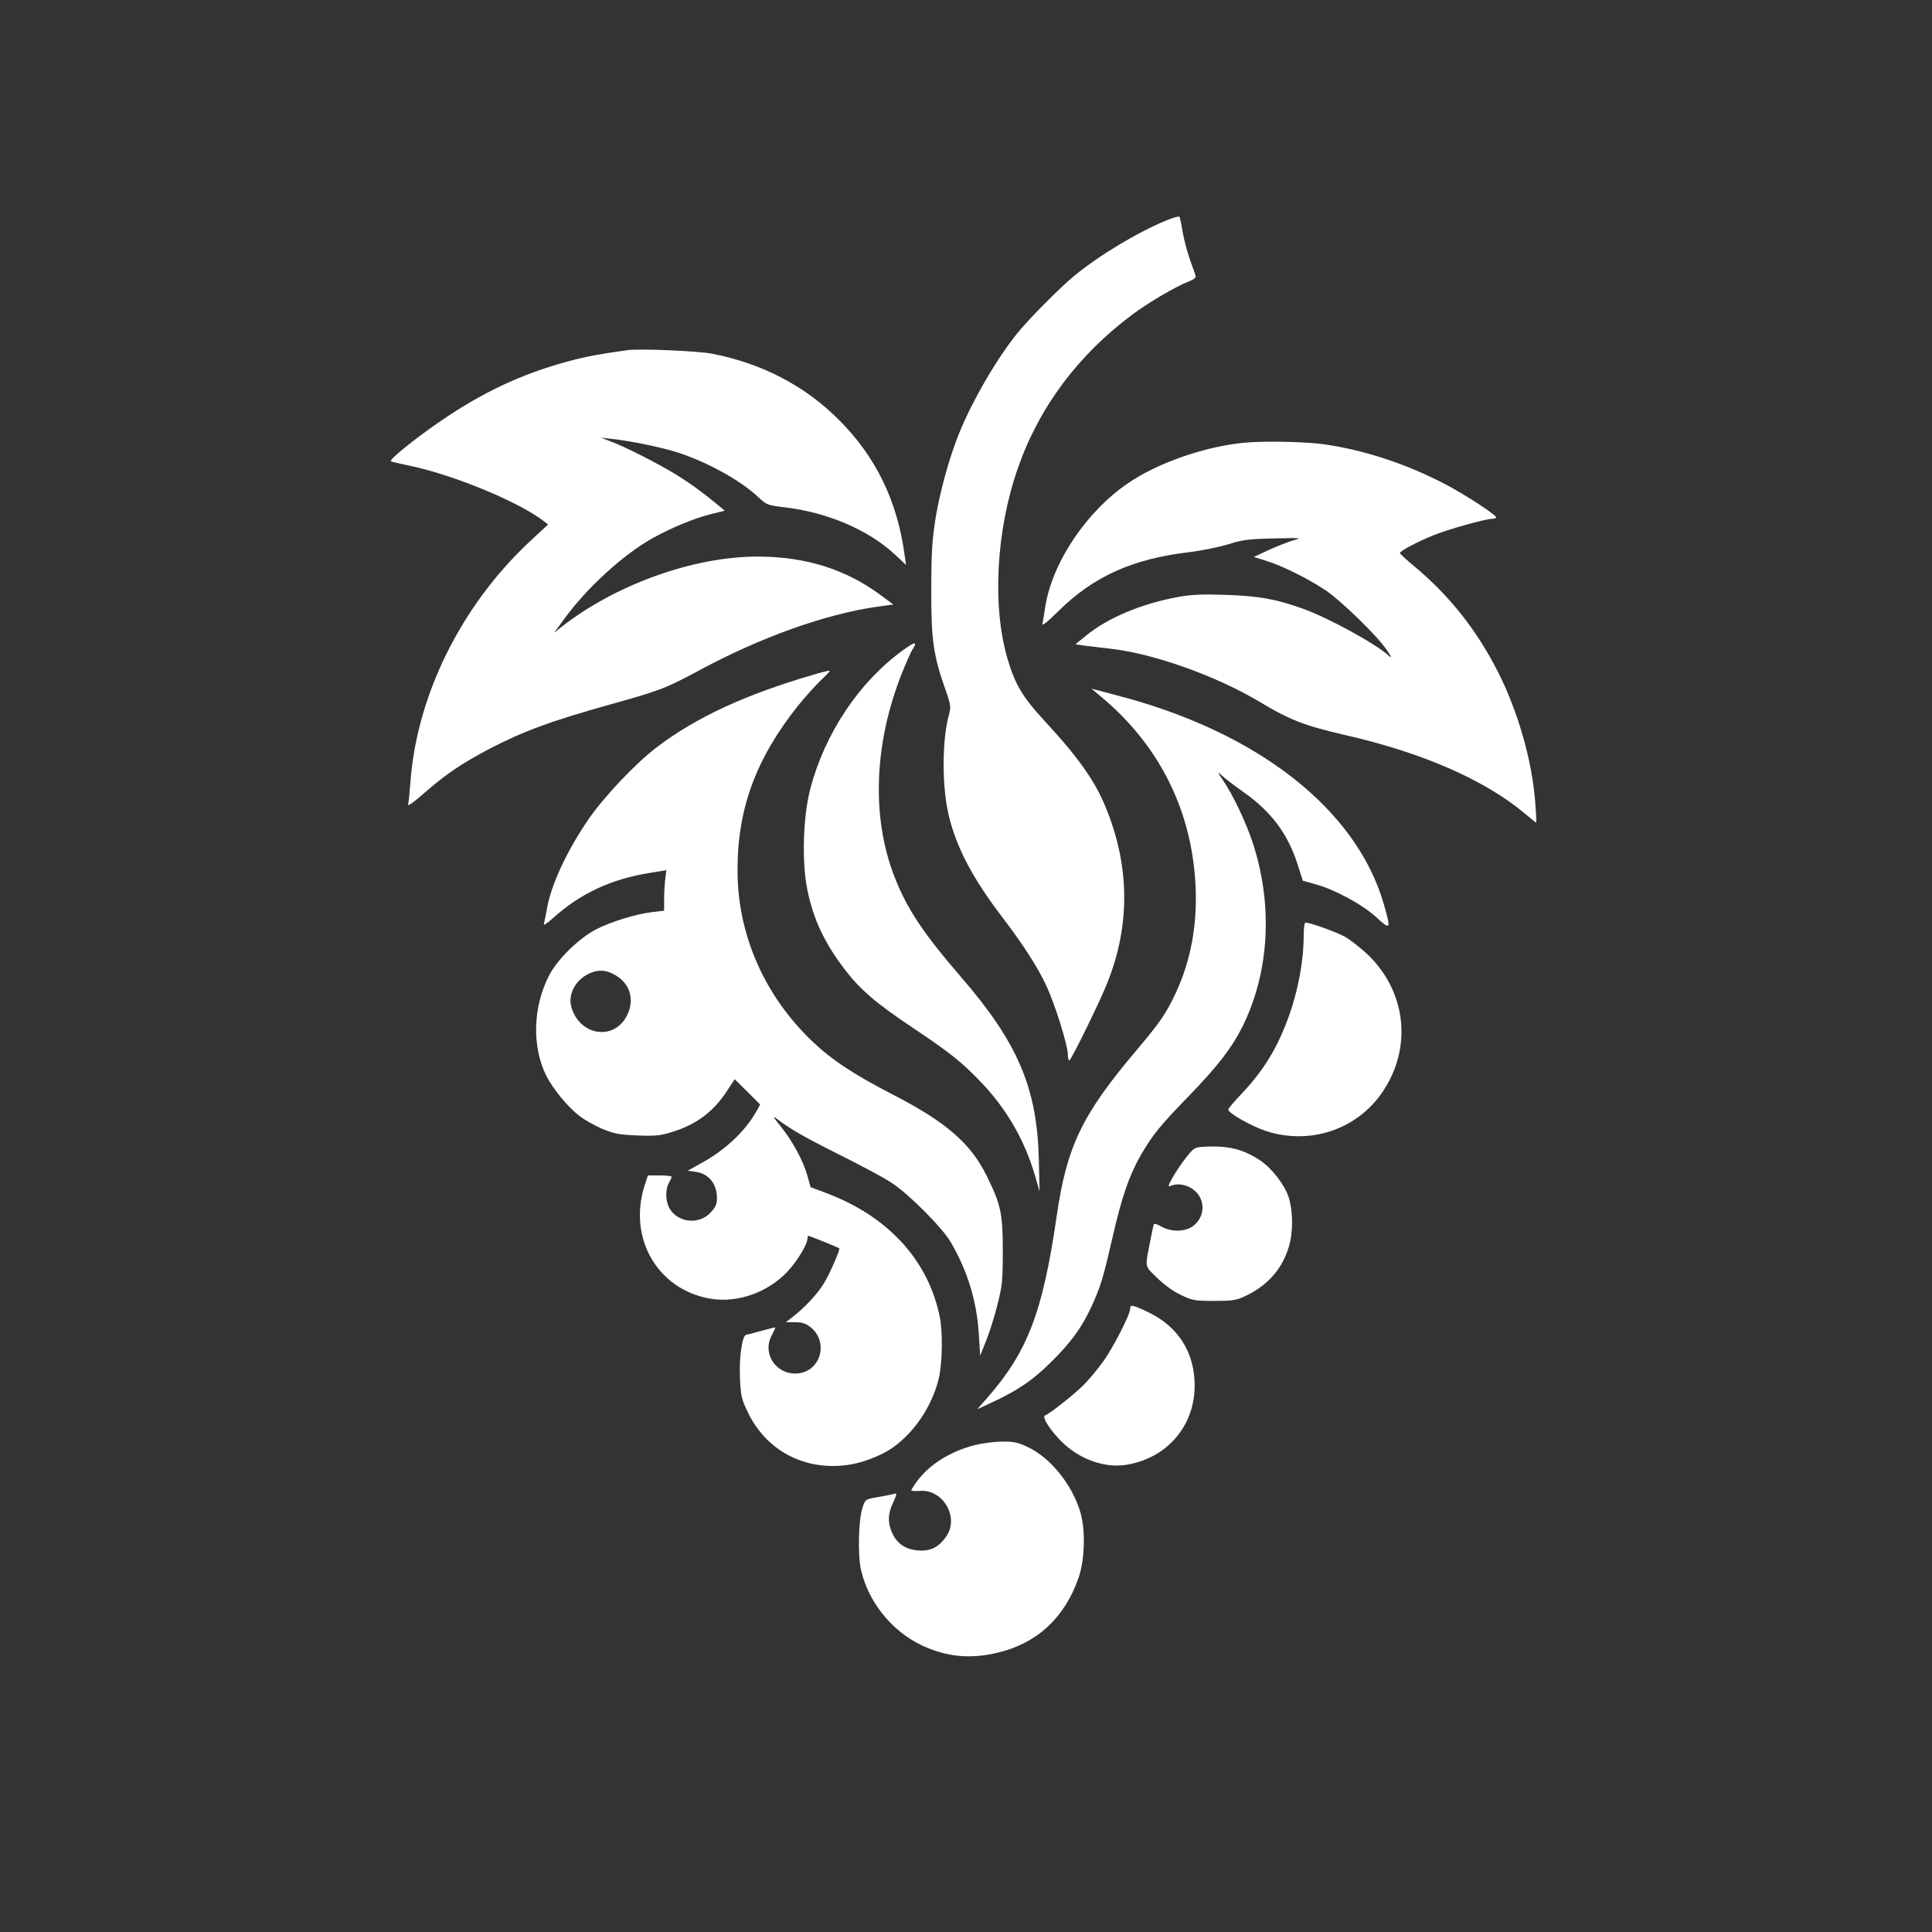
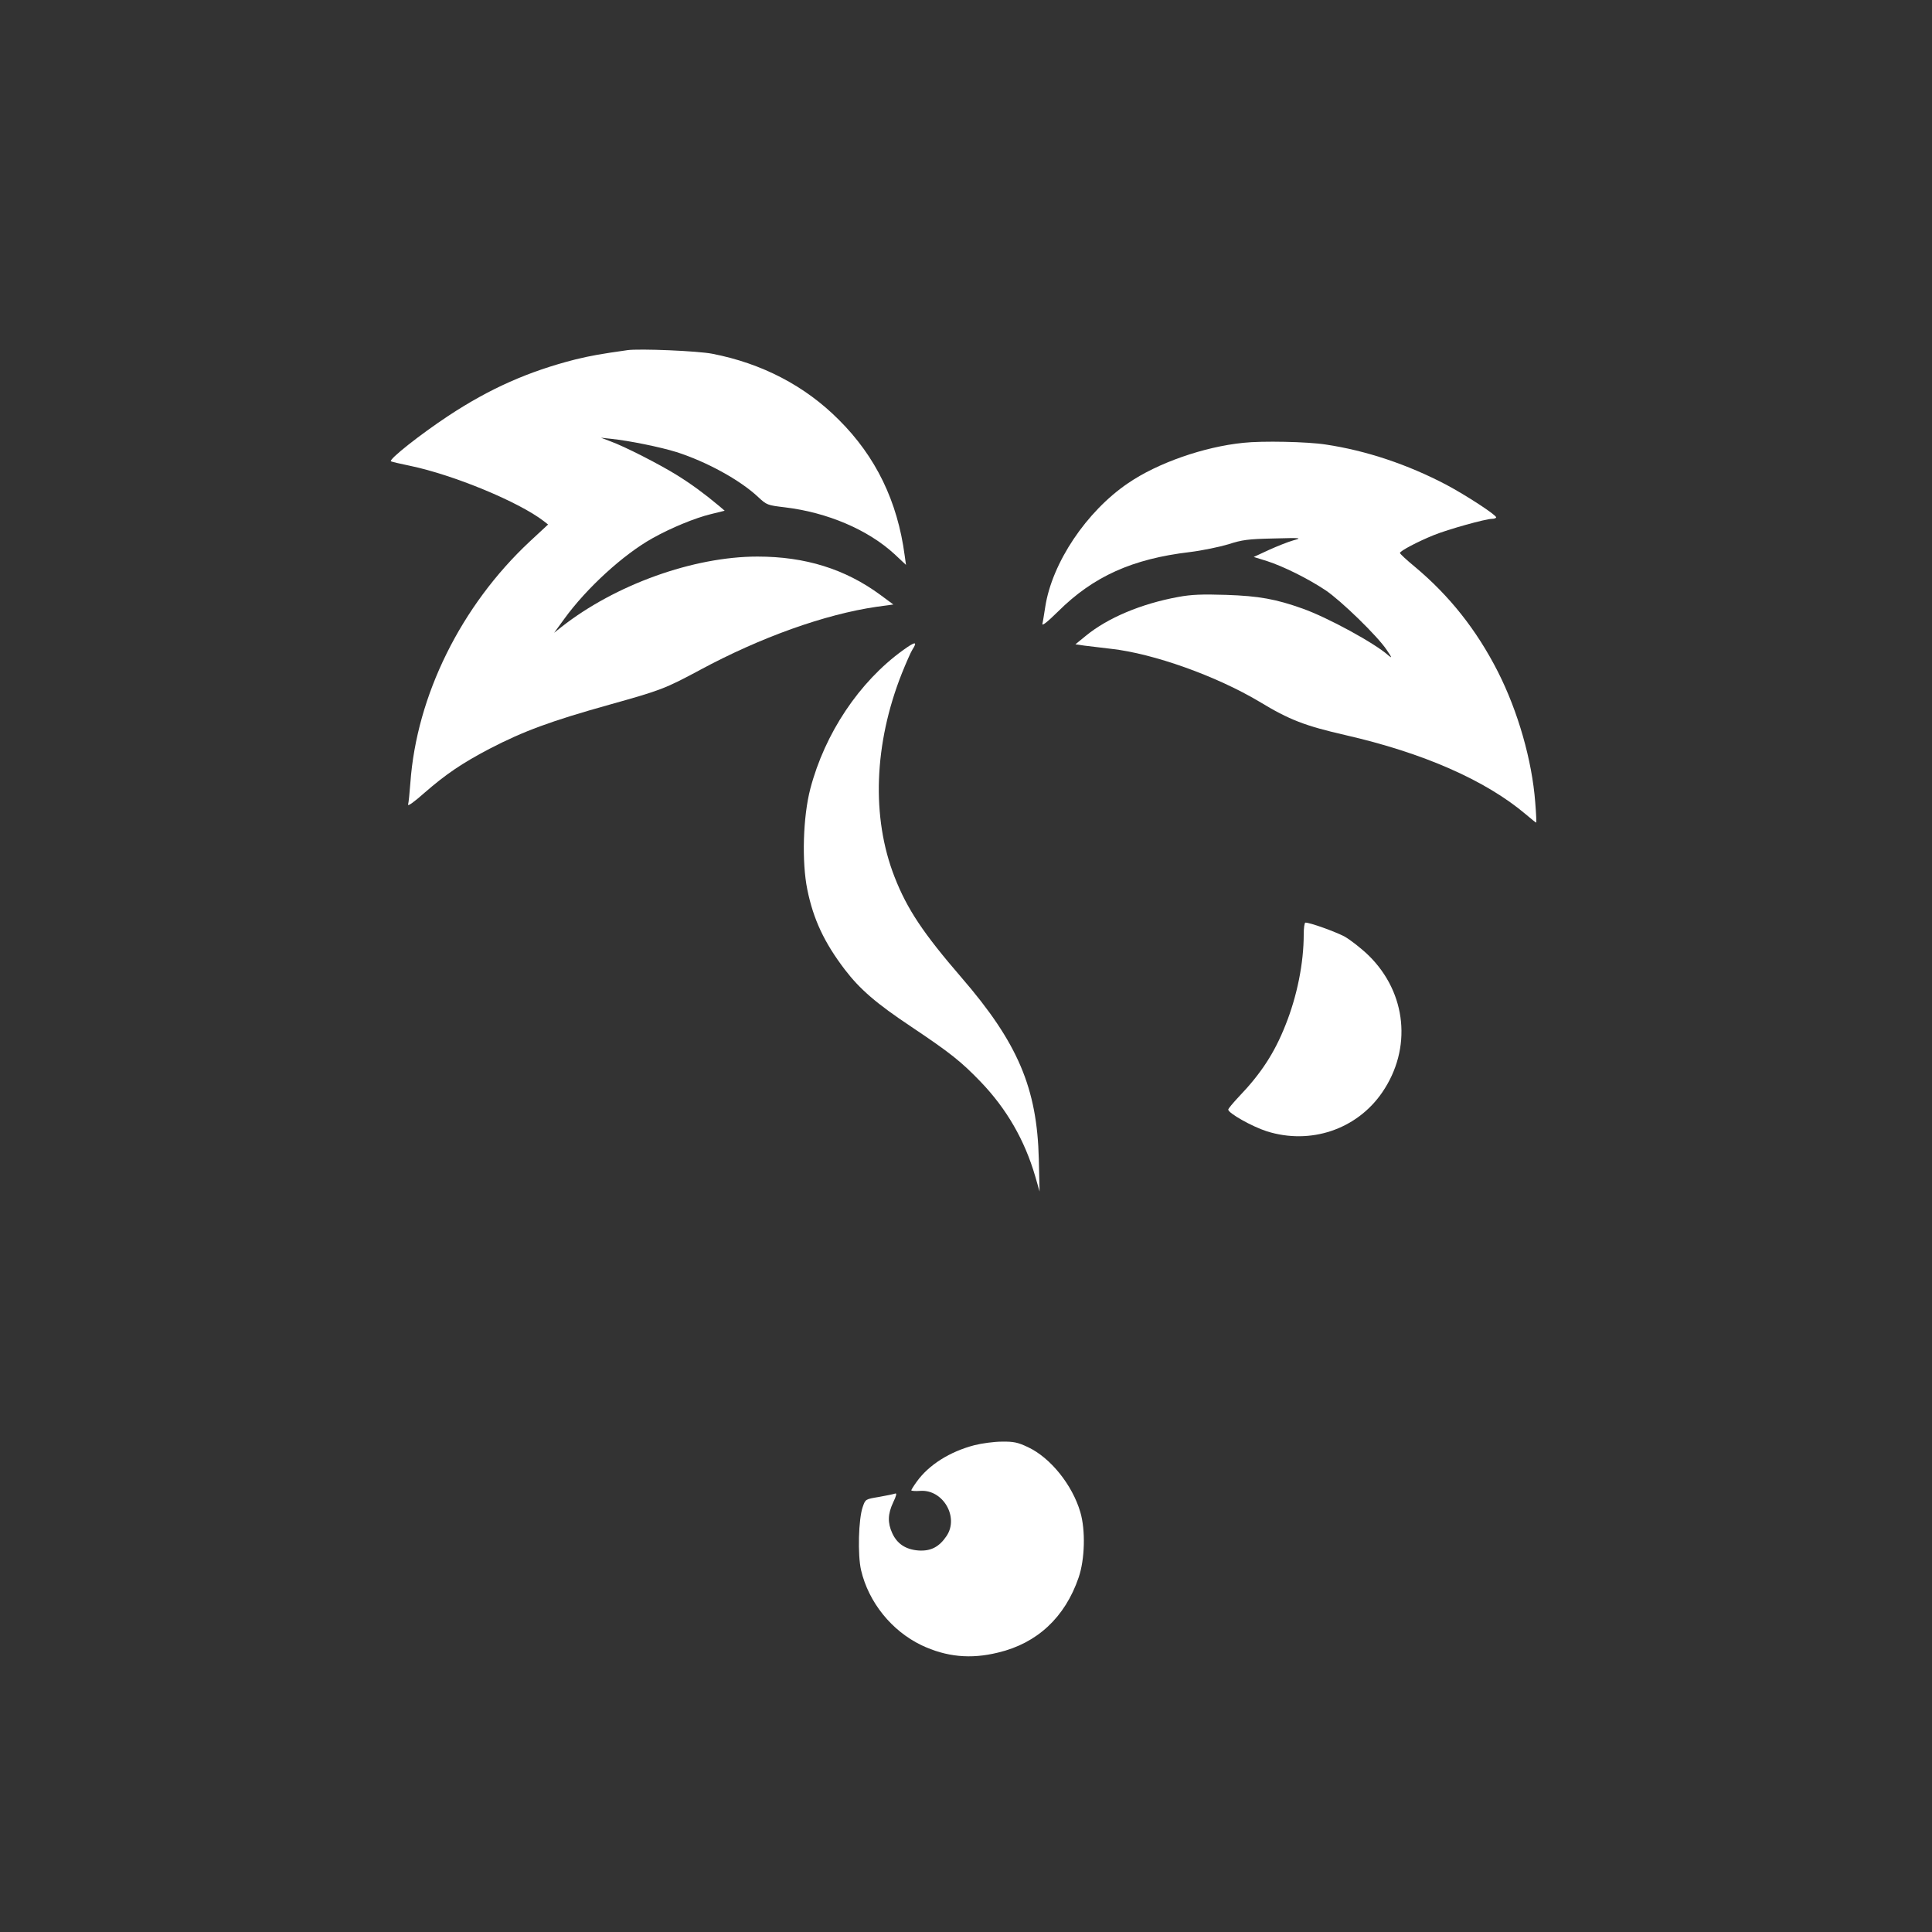
<svg xmlns="http://www.w3.org/2000/svg" version="1.0" width="1024pt" height="1024pt" viewBox="0 0 1024 1024" preserveAspectRatio="xMidYMid meet">
  <rect x="0" y="0" width="1024" height="1024" fill="#333333" stroke="none" />
  <g transform="translate(0,1024) scale(0.1,-0.1)" fill="#ffffff" stroke="none">
-     <path d="M6180 9071 c-152 -63 -352 -183 -485 -292 -78 -64 -239 -227 -302 -304 -112 -138 -244 -367 -312 -538 -51 -128 -100 -305 -123 -448 -17 -109 -22 -178 -22 -374 -1 -265 11 -350 76 -533 26 -73 28 -91 20 -121 -41 -141 -41 -403 1 -561 43 -165 128 -323 279 -521 107 -140 187 -263 233 -362 46 -97 115 -318 115 -368 0 -16 3 -29 8 -29 9 0 162 311 202 413 118 297 118 600 1 902 -59 154 -146 280 -331 480 -119 129 -159 195 -199 330 -83 279 -62 682 54 1014 113 324 321 602 611 817 82 61 229 147 292 171 31 12 42 21 39 32 -3 9 -17 49 -31 88 -14 40 -31 105 -38 145 -6 40 -14 76 -17 79 -3 4 -35 -5 -71 -20z" />
    <path d="M3325 8384 c-142 -20 -192 -29 -275 -49 -248 -63 -454 -154 -675 -300 -148 -98 -314 -229 -303 -240 2 -2 48 -13 102 -24 230 -48 576 -191 708 -293 l23 -18 -97 -90 c-364 -340 -600 -816 -633 -1280 -4 -52 -9 -104 -12 -114 -3 -12 33 14 88 63 113 98 195 154 343 232 181 94 328 148 636 234 271 76 294 84 480 184 321 173 662 295 937 335 l88 12 -69 51 c-186 137 -398 203 -651 203 -340 0 -754 -149 -1039 -373 l-39 -31 54 74 c118 163 313 341 467 427 98 55 227 108 310 128 l73 18 -28 24 c-80 67 -150 118 -224 164 -93 58 -279 153 -354 180 l-50 19 55 -6 c96 -10 262 -44 345 -70 160 -51 337 -148 433 -238 46 -43 50 -44 142 -55 226 -27 441 -119 581 -248 l61 -57 -7 50 c-38 287 -153 524 -349 719 -179 180 -408 299 -671 350 -77 15 -385 28 -450 19z" />
    <path d="M6590 7893 c-209 -21 -455 -107 -611 -214 -221 -150 -403 -422 -439 -656 -6 -37 -12 -78 -15 -89 -3 -14 25 8 83 65 187 186 394 279 699 315 65 8 156 27 203 41 74 24 105 28 240 31 148 4 153 3 105 -10 -28 -8 -86 -31 -130 -51 l-80 -37 71 -22 c86 -28 214 -91 309 -154 81 -54 277 -244 325 -317 28 -41 29 -46 9 -29 -72 65 -322 201 -454 248 -143 51 -232 67 -405 73 -129 4 -185 2 -255 -11 -197 -36 -374 -111 -490 -206 l-55 -45 48 -7 c26 -3 90 -11 142 -17 224 -25 557 -144 785 -280 160 -97 242 -128 455 -177 412 -94 743 -239 957 -420 28 -24 53 -44 55 -44 2 0 0 48 -5 108 -17 222 -91 481 -198 692 -113 222 -257 403 -440 556 -44 36 -79 69 -79 73 0 11 98 62 180 95 74 30 274 86 308 86 12 0 22 4 22 8 0 13 -158 116 -263 172 -205 108 -426 182 -641 214 -97 15 -336 20 -436 9z" />
    <path d="M4785 6793 c-231 -167 -413 -440 -490 -733 -39 -149 -46 -388 -16 -535 32 -158 90 -281 198 -423 81 -106 167 -180 353 -304 206 -138 264 -184 368 -292 138 -144 233 -309 289 -501 l23 -80 -4 170 c-9 378 -111 618 -411 965 -201 233 -287 361 -354 533 -123 315 -109 705 39 1078 23 57 48 114 56 126 29 45 15 44 -51 -4z" />
-     <path d="M4315 6665 c-361 -105 -622 -225 -832 -384 -114 -86 -287 -269 -369 -391 -112 -165 -192 -339 -214 -461 -6 -35 -14 -73 -17 -84 -4 -13 12 -3 48 29 146 131 308 207 516 240 l85 14 -6 -46 c-3 -24 -6 -73 -6 -107 l0 -62 -61 -7 c-89 -10 -224 -52 -304 -94 -88 -47 -199 -155 -243 -239 -88 -167 -94 -380 -16 -536 36 -70 114 -165 174 -211 27 -21 82 -52 122 -69 63 -26 88 -31 185 -35 93 -4 123 -1 181 17 130 39 222 107 294 217 l42 64 68 -67 67 -67 -21 -38 c-58 -103 -165 -204 -288 -271 l-75 -42 42 -6 c69 -9 113 -63 113 -139 0 -32 -7 -48 -33 -76 -60 -66 -171 -56 -217 19 -23 38 -25 101 -5 137 8 14 14 28 15 33 0 4 -28 7 -63 7 l-63 0 -18 -55 c-88 -279 70 -550 348 -598 145 -25 307 33 411 145 53 57 105 144 105 176 0 6 2 12 5 12 5 0 156 -61 163 -66 7 -5 -53 -142 -83 -189 -36 -57 -101 -126 -160 -172 l-40 -31 46 0 c33 1 56 -5 78 -21 111 -79 60 -251 -74 -251 -106 0 -174 108 -126 200 11 22 21 42 21 44 0 2 -33 -6 -72 -17 -40 -11 -78 -21 -84 -22 -21 -6 -37 -121 -32 -229 4 -93 8 -111 40 -178 86 -181 254 -288 453 -288 88 0 169 20 262 65 137 68 258 229 299 400 19 84 22 247 4 330 -62 298 -275 529 -599 651 l-85 32 -16 59 c-22 79 -79 185 -142 263 -40 49 -45 59 -23 42 72 -55 142 -96 334 -192 112 -56 236 -122 275 -148 89 -57 270 -238 314 -314 90 -153 139 -313 150 -489 l7 -114 33 82 c18 46 45 131 59 190 25 97 28 126 28 283 0 197 -10 245 -84 395 -84 173 -215 287 -494 431 -212 109 -328 186 -431 284 -256 244 -398 570 -397 910 0 325 98 590 321 870 38 47 92 107 120 134 28 26 50 49 48 51 -2 2 -39 -7 -83 -20z m-1043 -1600 c73 -48 92 -135 47 -215 -71 -127 -246 -97 -290 50 -22 73 26 156 108 186 47 17 86 11 135 -21z" />
-     <path d="M5835 6548 c307 -255 480 -599 501 -993 12 -213 -24 -407 -106 -582 -49 -104 -81 -151 -205 -298 -291 -344 -371 -510 -425 -885 -74 -508 -154 -716 -370 -962 l-50 -57 67 31 c142 65 226 121 323 218 107 105 165 186 215 295 49 107 62 151 110 360 50 219 88 330 150 440 62 108 106 162 261 321 146 151 223 250 278 360 144 289 165 647 55 979 -35 106 -102 248 -154 325 -34 50 -34 53 -8 29 15 -15 67 -54 115 -88 146 -103 234 -221 285 -381 l28 -88 65 -18 c103 -28 246 -105 323 -174 78 -72 80 -68 42 66 -145 505 -670 916 -1418 1109 l-132 35 50 -42z" />
    <path d="M6910 5287 c0 -151 -35 -327 -97 -481 -58 -147 -130 -257 -247 -379 -31 -33 -56 -63 -56 -68 0 -19 126 -90 204 -115 231 -73 477 9 612 206 159 232 130 527 -71 725 -39 38 -98 84 -130 102 -53 27 -181 73 -206 73 -5 0 -9 -28 -9 -63z" />
-     <path d="M6382 4162 c-51 -3 -54 -5 -97 -59 -24 -31 -56 -79 -71 -106 -24 -44 -25 -49 -8 -42 34 15 84 7 119 -20 63 -47 65 -138 4 -189 -42 -36 -120 -38 -176 -6 -18 11 -34 16 -37 12 -2 -4 -11 -43 -19 -87 -29 -148 -32 -132 36 -198 38 -37 86 -72 127 -91 60 -29 73 -31 175 -31 94 0 117 3 160 23 121 56 200 143 236 264 23 75 23 184 0 260 -21 67 -88 154 -151 197 -92 61 -171 80 -298 73z" />
-     <path d="M5990 3303 c0 -31 -95 -215 -145 -282 -26 -36 -68 -87 -94 -114 -44 -47 -186 -160 -212 -169 -20 -7 31 -85 95 -146 97 -92 230 -136 346 -114 210 39 351 206 352 417 0 176 -86 313 -246 390 -83 40 -96 42 -96 18z" />
    <path d="M5164 2580 c-130 -34 -241 -104 -305 -193 -16 -22 -29 -43 -29 -46 0 -3 21 -5 47 -3 121 9 207 -139 140 -239 -39 -58 -83 -81 -148 -77 -68 5 -114 35 -140 92 -25 55 -24 101 5 163 17 35 20 50 11 47 -8 -3 -46 -11 -86 -18 -72 -12 -72 -12 -86 -52 -23 -63 -28 -257 -9 -337 40 -170 162 -321 320 -397 131 -62 260 -75 406 -39 207 49 355 187 427 398 33 96 37 251 9 346 -42 144 -158 289 -278 345 -53 25 -75 30 -138 29 -41 0 -107 -9 -146 -19z" />
  </g>
</svg>